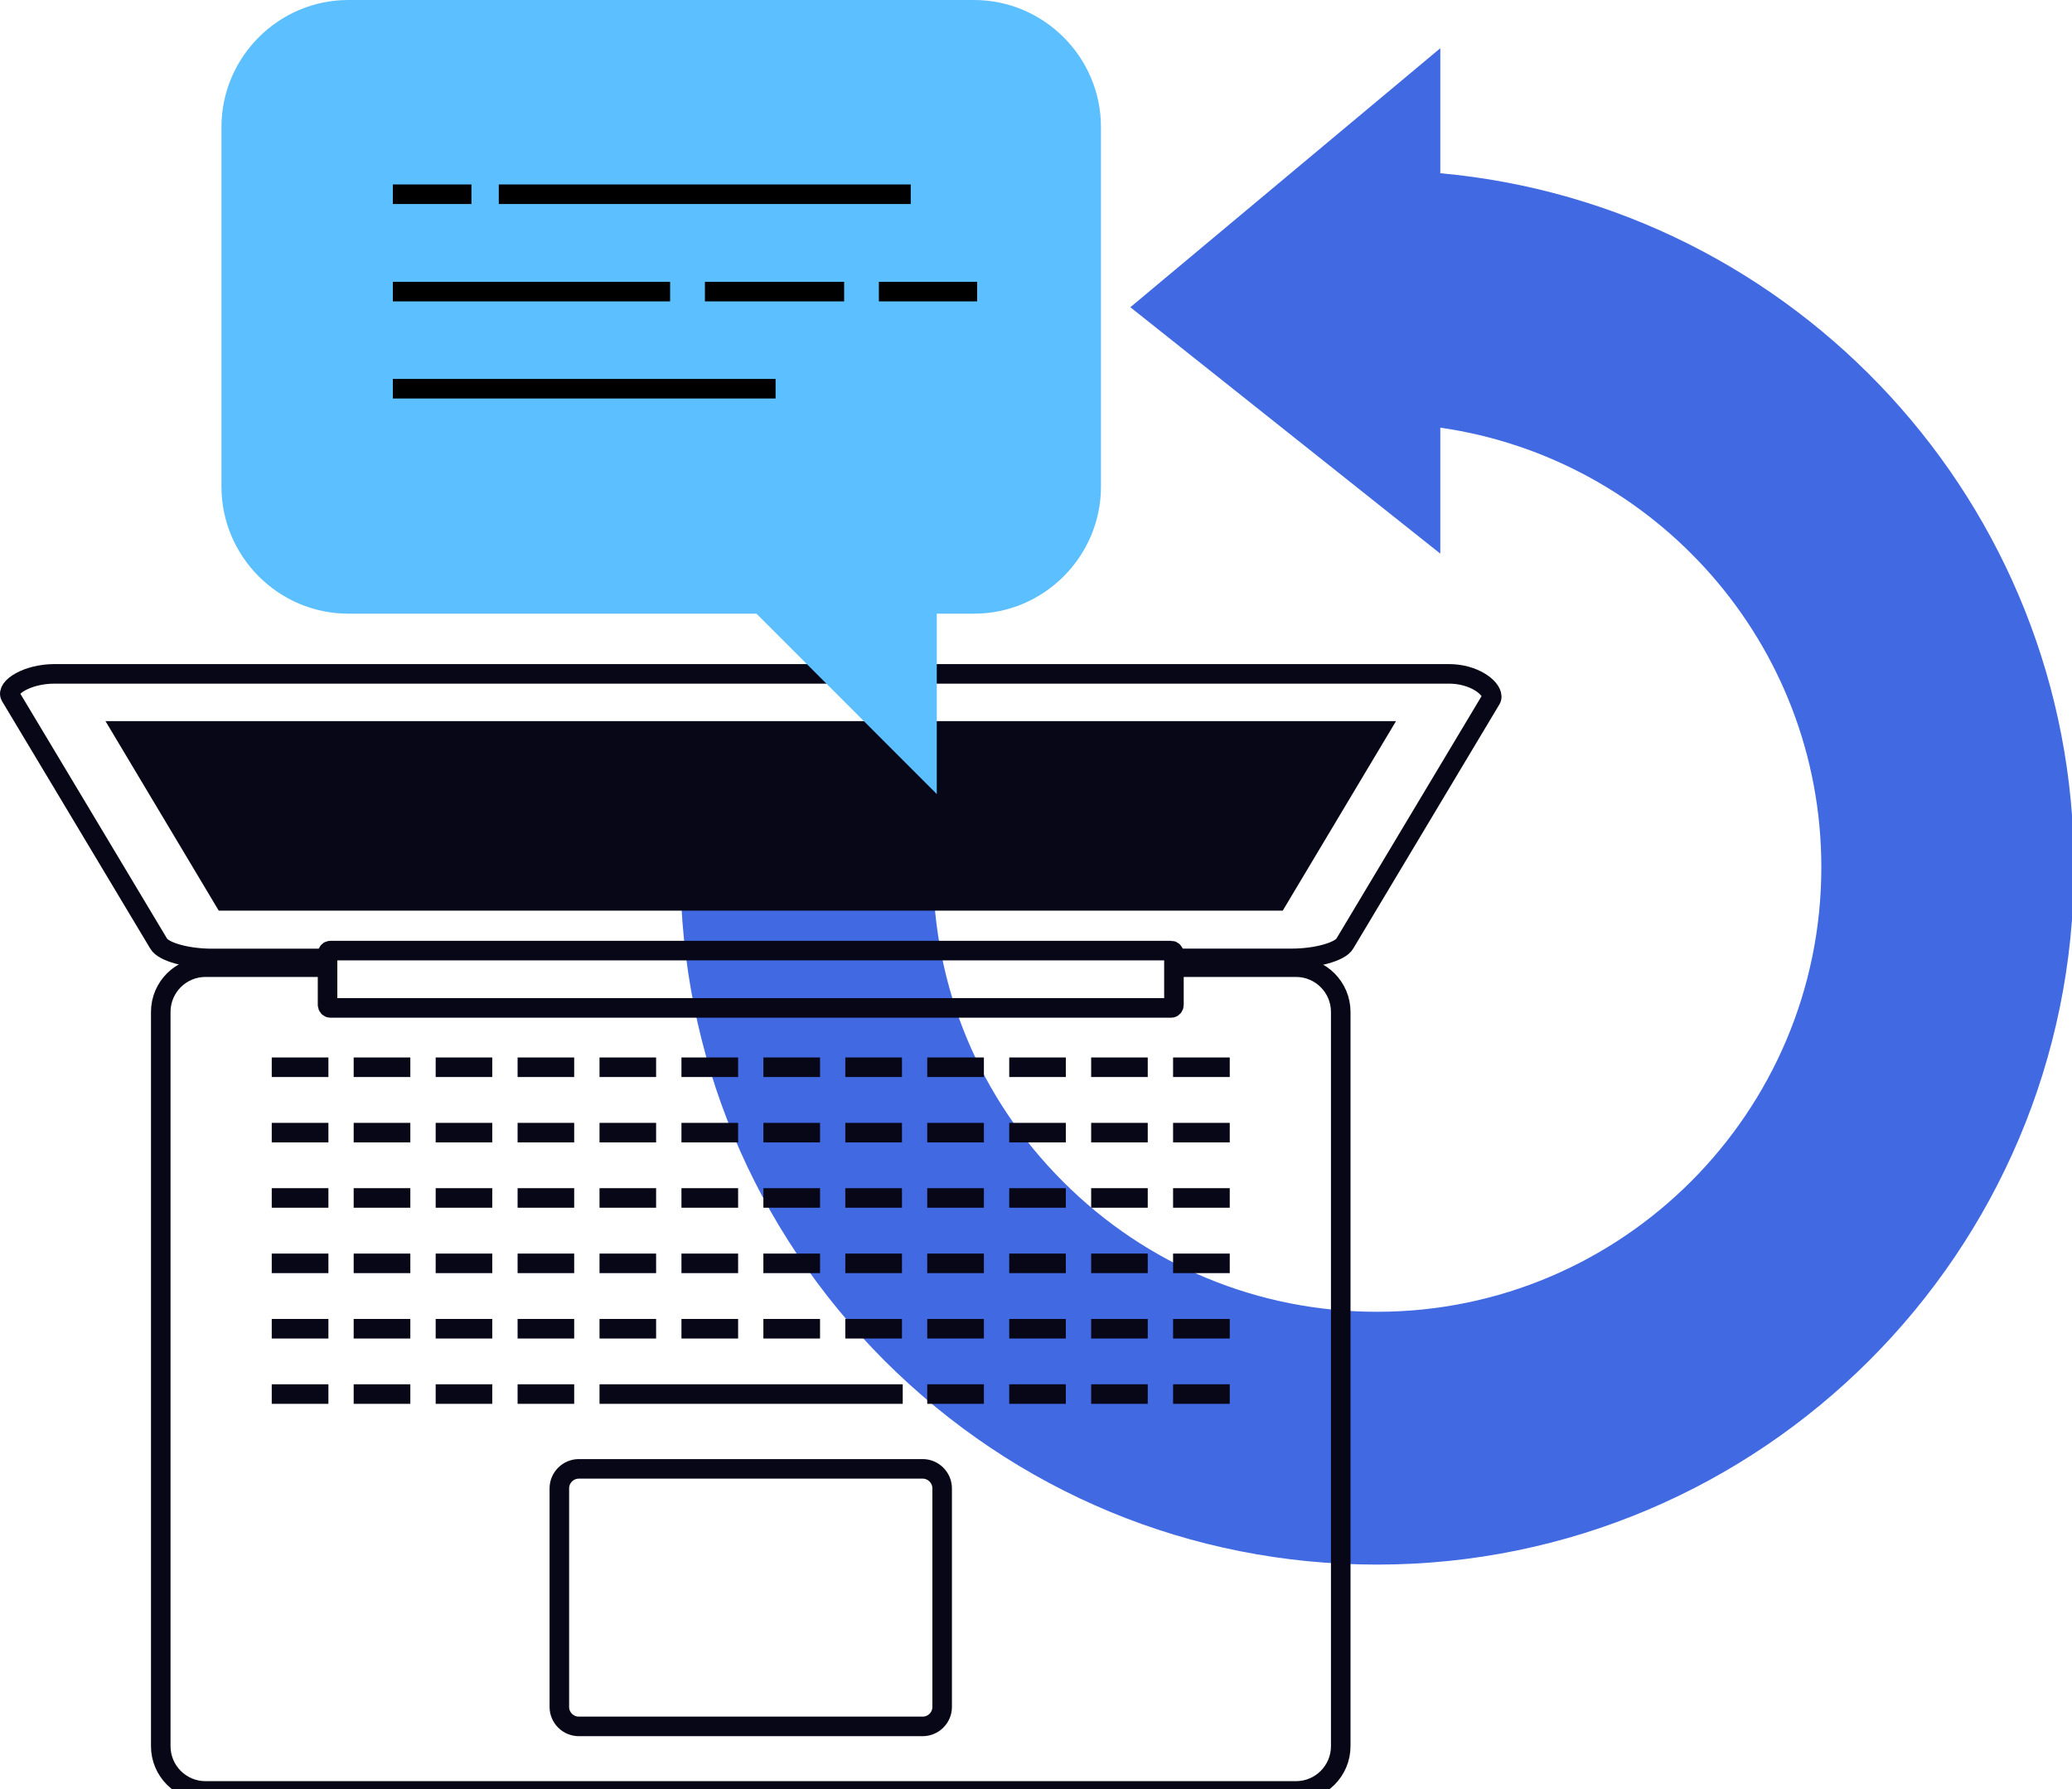
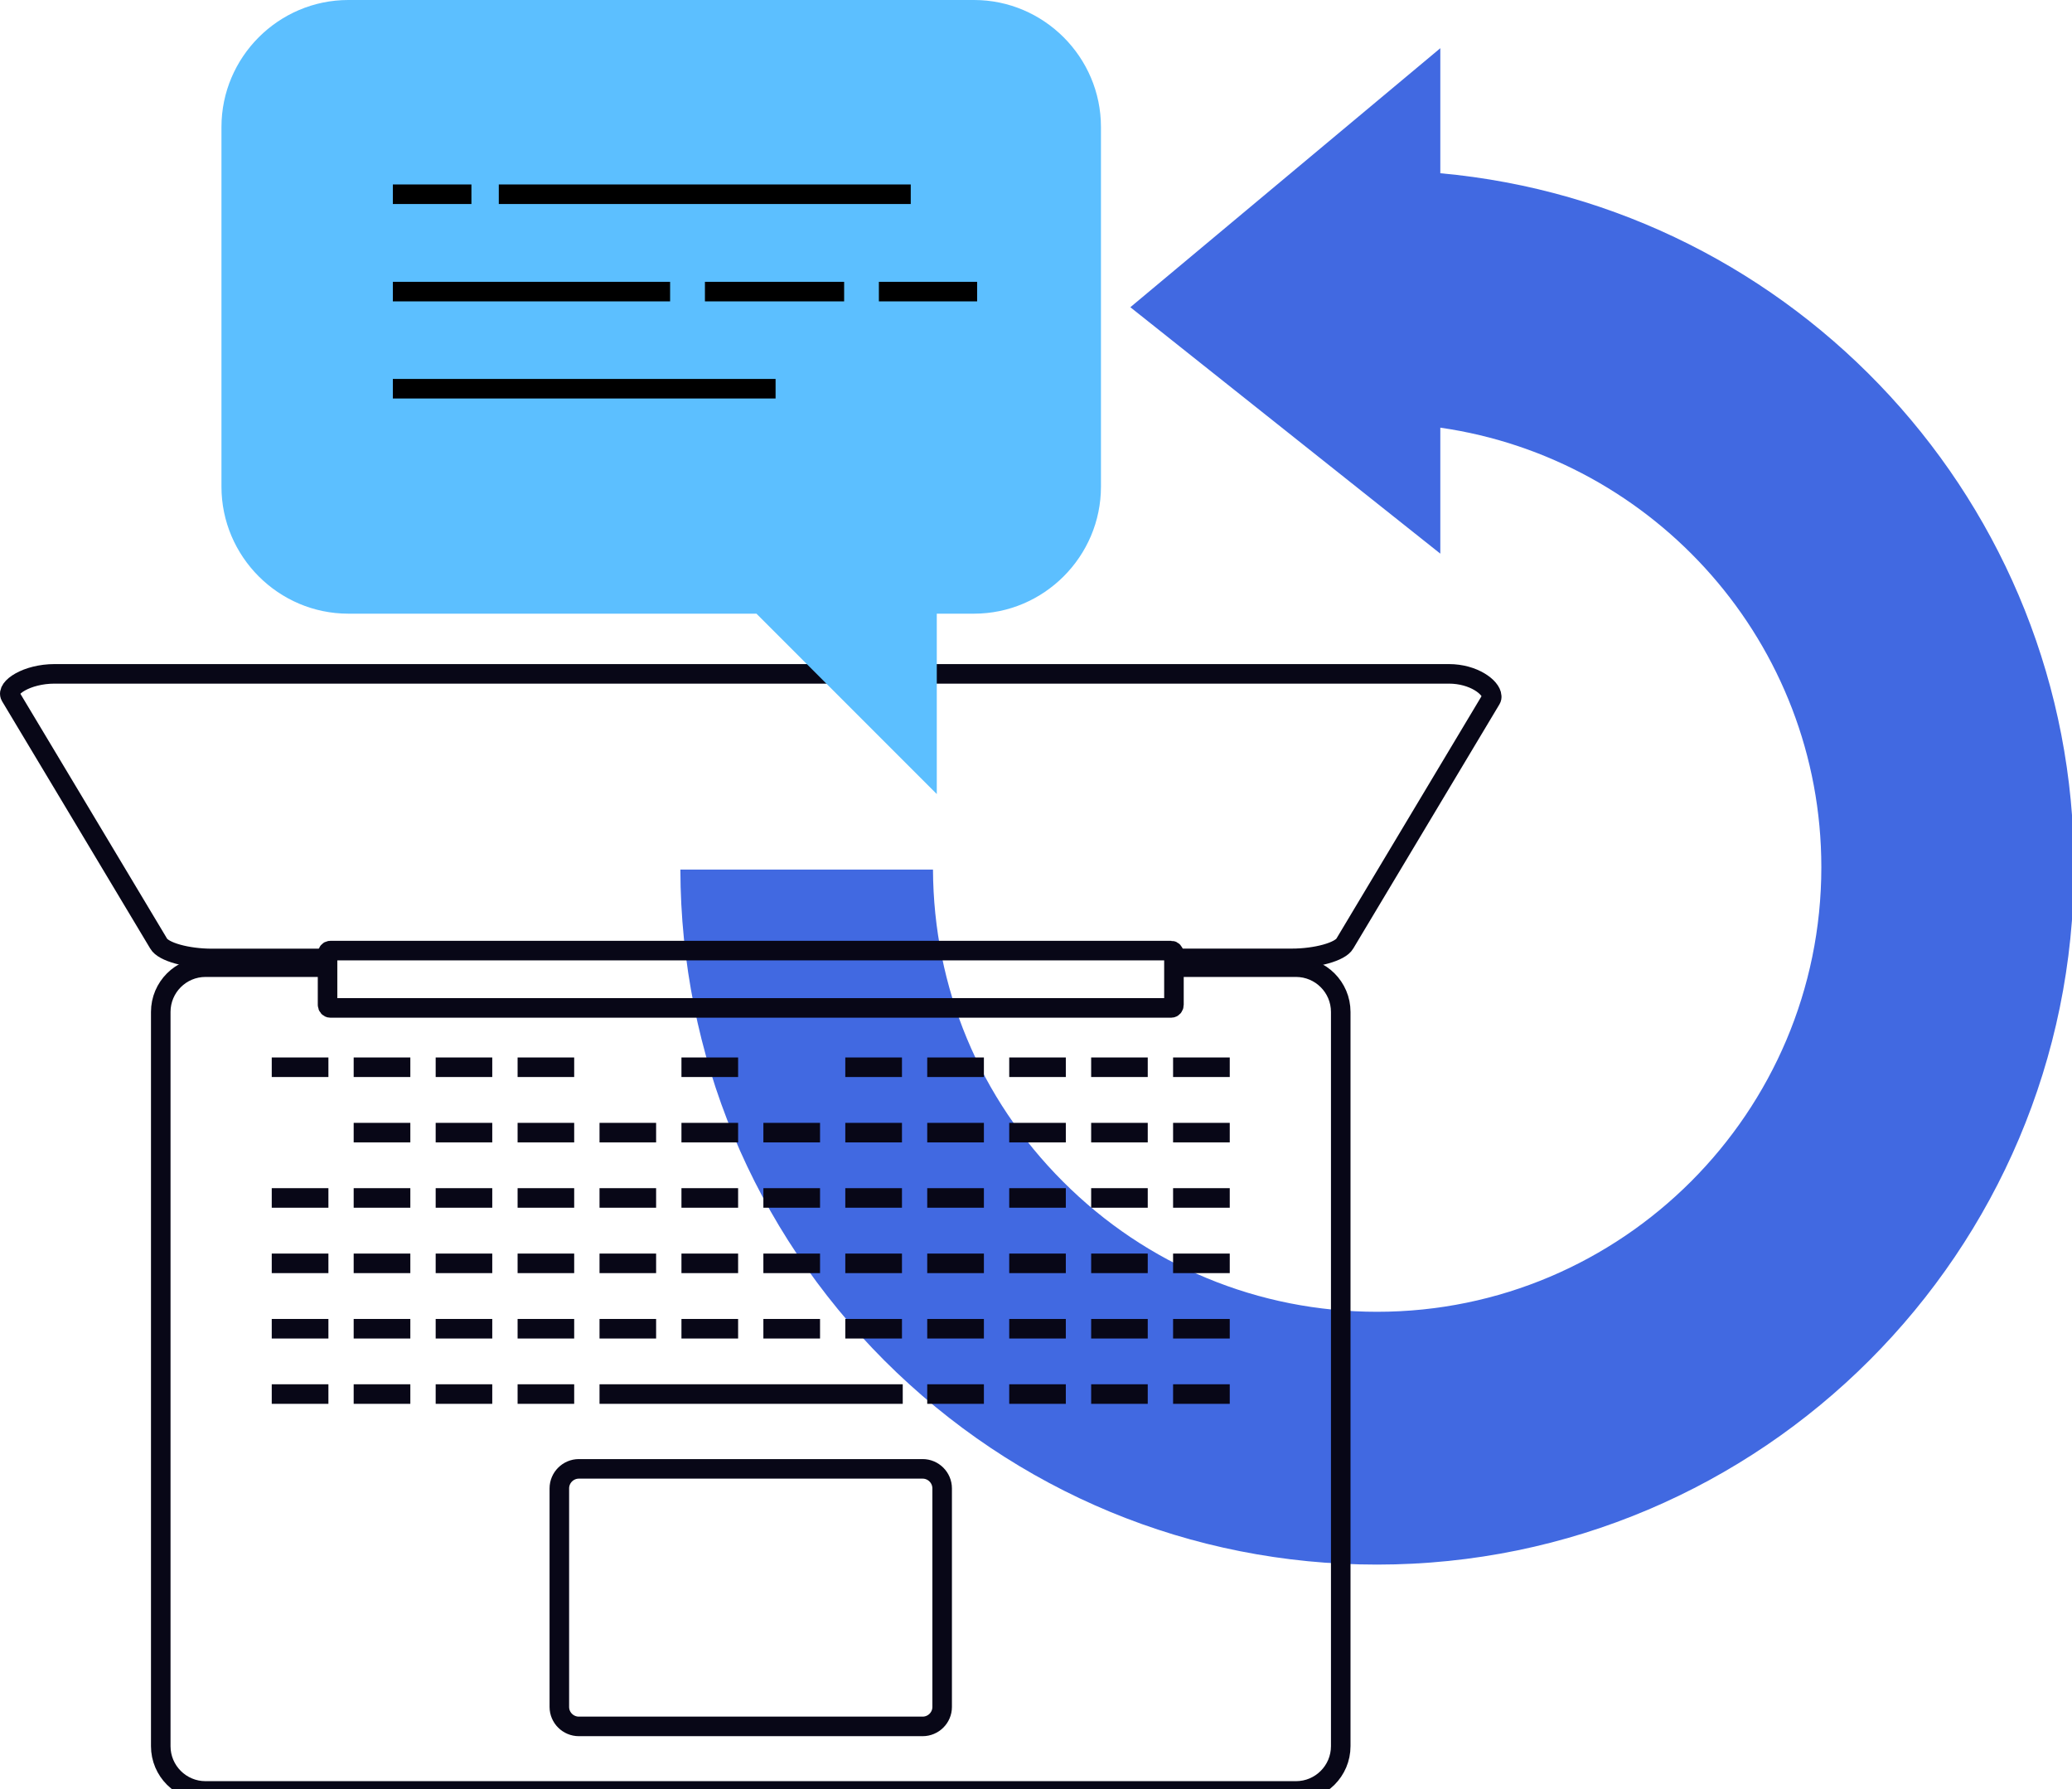
<svg xmlns="http://www.w3.org/2000/svg" width="212" height="183" viewBox="0 0 212 183" fill="none">
  <path d="M140.887 160.043H140.902C180.214 160.043 212.2 128.044 212.2 88.719C212.2 51.574 183.657 21.006 147.368 17.721V4.931L115.652 31.426L147.368 56.633V43.747C169.366 46.905 186.353 65.835 186.353 88.711C186.353 113.782 165.962 134.184 140.902 134.184C128.758 134.184 117.346 129.459 108.765 120.869C100.231 112.342 95.515 101.016 95.46 88.95H69.613C69.668 107.912 77.073 125.737 90.481 139.163C103.945 152.621 121.847 160.043 140.894 160.043H140.887Z" fill="#4169E1" />
  <path d="M120.575 98.932H132.6C135.129 98.932 137.18 100.984 137.18 103.513V178.615C137.18 181.145 135.129 183.197 132.6 183.197H21.029C18.5 183.197 16.448 181.145 16.448 178.615V103.513C16.448 100.984 18.5 98.932 21.029 98.932H33.22" stroke="#080717" stroke-width="2" stroke-miterlimit="10" />
  <path d="M120.161 98.033H132.162C134.691 98.033 137.133 97.349 137.602 96.514L152.561 71.53C152.625 71.419 152.641 71.316 152.625 71.212C152.585 70.313 150.78 68.929 148.243 68.929H5.592C2.729 68.929 0.59 70.369 1.067 71.212L7.405 81.783L16.233 96.522C16.71 97.365 19.144 98.041 21.673 98.041H33.006" stroke="#080717" stroke-width="2" stroke-miterlimit="10" />
  <path d="M96.398 174.606C96.398 175.704 95.499 176.595 94.402 176.595H59.226C58.129 176.595 57.23 175.704 57.23 174.606V152.248C57.23 151.15 58.129 150.251 59.226 150.251H94.402C95.499 150.251 96.398 151.15 96.398 152.248V174.606Z" stroke="#080717" stroke-width="2" stroke-miterlimit="10" />
-   <path d="M10.793 73.765L22.38 93.149H131.247L142.835 73.765H10.793Z" fill="#080717" />
  <path d="M120.114 97.556C120.114 97.373 119.986 97.238 119.843 97.238H33.785C33.642 97.238 33.515 97.381 33.515 97.556V102.782C33.515 102.957 33.642 103.1 33.785 103.1H119.843C119.986 103.1 120.114 102.957 120.114 102.782V97.556Z" stroke="#080717" stroke-width="2" stroke-miterlimit="10" />
  <path d="M27.804 109.169H33.602" stroke="#080717" stroke-width="2" stroke-miterlimit="10" />
  <path d="M36.187 109.169H41.984" stroke="#080717" stroke-width="2" stroke-miterlimit="10" />
  <path d="M44.577 109.169H50.366" stroke="#080717" stroke-width="2" stroke-miterlimit="10" />
  <path d="M52.959 109.169H58.749" stroke="#080717" stroke-width="2" stroke-miterlimit="10" />
-   <path d="M61.341 109.169H67.131" stroke="#080717" stroke-width="2" stroke-miterlimit="10" />
  <path d="M69.724 109.169H75.521" stroke="#080717" stroke-width="2" stroke-miterlimit="10" />
-   <path d="M78.106 109.169H83.904" stroke="#080717" stroke-width="2" stroke-miterlimit="10" />
  <path d="M86.488 109.169H92.286" stroke="#080717" stroke-width="2" stroke-miterlimit="10" />
  <path d="M94.871 109.169H100.669" stroke="#080717" stroke-width="2" stroke-miterlimit="10" />
  <path d="M103.261 109.169H109.051" stroke="#080717" stroke-width="2" stroke-miterlimit="10" />
  <path d="M111.644 109.169H117.433" stroke="#080717" stroke-width="2" stroke-miterlimit="10" />
  <path d="M120.026 109.169H125.824" stroke="#080717" stroke-width="2" stroke-miterlimit="10" />
-   <path d="M27.804 115.858H33.602" stroke="#080717" stroke-width="2" stroke-miterlimit="10" />
  <path d="M36.187 115.858H41.984" stroke="#080717" stroke-width="2" stroke-miterlimit="10" />
  <path d="M44.577 115.858H50.366" stroke="#080717" stroke-width="2" stroke-miterlimit="10" />
  <path d="M52.959 115.858H58.749" stroke="#080717" stroke-width="2" stroke-miterlimit="10" />
  <path d="M61.341 115.858H67.131" stroke="#080717" stroke-width="2" stroke-miterlimit="10" />
  <path d="M69.724 115.858H75.521" stroke="#080717" stroke-width="2" stroke-miterlimit="10" />
  <path d="M78.106 115.858H83.904" stroke="#080717" stroke-width="2" stroke-miterlimit="10" />
  <path d="M86.488 115.858H92.286" stroke="#080717" stroke-width="2" stroke-miterlimit="10" />
  <path d="M94.871 115.858H100.669" stroke="#080717" stroke-width="2" stroke-miterlimit="10" />
  <path d="M103.261 115.858H109.051" stroke="#080717" stroke-width="2" stroke-miterlimit="10" />
  <path d="M111.644 115.858H117.433" stroke="#080717" stroke-width="2" stroke-miterlimit="10" />
  <path d="M120.026 115.858H125.824" stroke="#080717" stroke-width="2" stroke-miterlimit="10" />
  <path d="M27.804 122.539H33.602" stroke="#080717" stroke-width="2" stroke-miterlimit="10" />
  <path d="M36.187 122.539H41.984" stroke="#080717" stroke-width="2" stroke-miterlimit="10" />
  <path d="M44.577 122.539H50.366" stroke="#080717" stroke-width="2" stroke-miterlimit="10" />
  <path d="M52.959 122.539H58.749" stroke="#080717" stroke-width="2" stroke-miterlimit="10" />
  <path d="M61.341 122.539H67.131" stroke="#080717" stroke-width="2" stroke-miterlimit="10" />
  <path d="M69.724 122.539H75.521" stroke="#080717" stroke-width="2" stroke-miterlimit="10" />
  <path d="M78.106 122.539H83.904" stroke="#080717" stroke-width="2" stroke-miterlimit="10" />
  <path d="M86.488 122.539H92.286" stroke="#080717" stroke-width="2" stroke-miterlimit="10" />
  <path d="M94.871 122.539H100.669" stroke="#080717" stroke-width="2" stroke-miterlimit="10" />
  <path d="M103.261 122.539H109.051" stroke="#080717" stroke-width="2" stroke-miterlimit="10" />
  <path d="M111.644 122.539H117.433" stroke="#080717" stroke-width="2" stroke-miterlimit="10" />
  <path d="M120.026 122.539H125.824" stroke="#080717" stroke-width="2" stroke-miterlimit="10" />
  <path d="M27.804 129.229H33.602" stroke="#080717" stroke-width="2" stroke-miterlimit="10" />
  <path d="M36.187 129.229H41.984" stroke="#080717" stroke-width="2" stroke-miterlimit="10" />
  <path d="M44.577 129.229H50.366" stroke="#080717" stroke-width="2" stroke-miterlimit="10" />
  <path d="M52.959 129.229H58.749" stroke="#080717" stroke-width="2" stroke-miterlimit="10" />
  <path d="M61.341 129.229H67.131" stroke="#080717" stroke-width="2" stroke-miterlimit="10" />
  <path d="M69.724 129.229H75.521" stroke="#080717" stroke-width="2" stroke-miterlimit="10" />
  <path d="M78.106 129.229H83.904" stroke="#080717" stroke-width="2" stroke-miterlimit="10" />
  <path d="M86.488 129.229H92.286" stroke="#080717" stroke-width="2" stroke-miterlimit="10" />
  <path d="M94.871 129.229H100.669" stroke="#080717" stroke-width="2" stroke-miterlimit="10" />
  <path d="M103.261 129.229H109.051" stroke="#080717" stroke-width="2" stroke-miterlimit="10" />
  <path d="M111.644 129.229H117.433" stroke="#080717" stroke-width="2" stroke-miterlimit="10" />
  <path d="M120.026 129.229H125.824" stroke="#080717" stroke-width="2" stroke-miterlimit="10" />
  <path d="M27.804 135.918H33.602" stroke="#080717" stroke-width="2" stroke-miterlimit="10" />
  <path d="M36.187 135.918H41.984" stroke="#080717" stroke-width="2" stroke-miterlimit="10" />
  <path d="M44.577 135.918H50.366" stroke="#080717" stroke-width="2" stroke-miterlimit="10" />
  <path d="M52.959 135.918H58.749" stroke="#080717" stroke-width="2" stroke-miterlimit="10" />
  <path d="M61.341 135.918H67.131" stroke="#080717" stroke-width="2" stroke-miterlimit="10" />
  <path d="M69.724 135.918H75.521" stroke="#080717" stroke-width="2" stroke-miterlimit="10" />
  <path d="M78.106 135.918H83.904" stroke="#080717" stroke-width="2" stroke-miterlimit="10" />
  <path d="M86.488 135.918H92.286" stroke="#080717" stroke-width="2" stroke-miterlimit="10" />
  <path d="M94.871 135.918H100.669" stroke="#080717" stroke-width="2" stroke-miterlimit="10" />
  <path d="M103.261 135.918H109.051" stroke="#080717" stroke-width="2" stroke-miterlimit="10" />
  <path d="M111.644 135.918H117.433" stroke="#080717" stroke-width="2" stroke-miterlimit="10" />
  <path d="M120.026 135.918H125.824" stroke="#080717" stroke-width="2" stroke-miterlimit="10" />
  <path d="M27.804 142.599H33.602" stroke="#080717" stroke-width="2" stroke-miterlimit="10" />
  <path d="M36.187 142.599H41.984" stroke="#080717" stroke-width="2" stroke-miterlimit="10" />
  <path d="M44.577 142.599H50.366" stroke="#080717" stroke-width="2" stroke-miterlimit="10" />
  <path d="M52.959 142.599H58.749" stroke="#080717" stroke-width="2" stroke-miterlimit="10" />
  <path d="M61.341 142.599H92.365" stroke="#080717" stroke-width="2" stroke-miterlimit="10" />
  <path d="M94.871 142.599H100.669" stroke="#080717" stroke-width="2" stroke-miterlimit="10" />
  <path d="M103.261 142.599H109.051" stroke="#080717" stroke-width="2" stroke-miterlimit="10" />
  <path d="M111.644 142.599H117.433" stroke="#080717" stroke-width="2" stroke-miterlimit="10" />
  <path d="M120.026 142.599H125.824" stroke="#080717" stroke-width="2" stroke-miterlimit="10" />
  <path d="M99.659 0H35.638C28.496 0 22.659 5.846 22.659 12.989V49.784C22.659 56.927 28.496 62.773 35.638 62.773H77.398L95.849 81.226V62.773H99.659C106.8 62.773 112.646 56.927 112.646 49.784V12.989C112.646 5.846 106.8 0 99.659 0Z" fill="#5CBFFF" />
  <path d="M40.195 19.869H48.235" stroke="black" stroke-width="2" />
  <path d="M51.035 19.869H93.185" stroke="black" stroke-width="2" />
  <path d="M40.195 29.828H68.563" stroke="black" stroke-width="2" />
  <path d="M72.126 29.828H86.369" stroke="black" stroke-width="2" />
  <path d="M89.924 29.828H99.977" stroke="black" stroke-width="2" />
  <path d="M40.195 39.762H79.355" stroke="black" stroke-width="2" />
</svg>